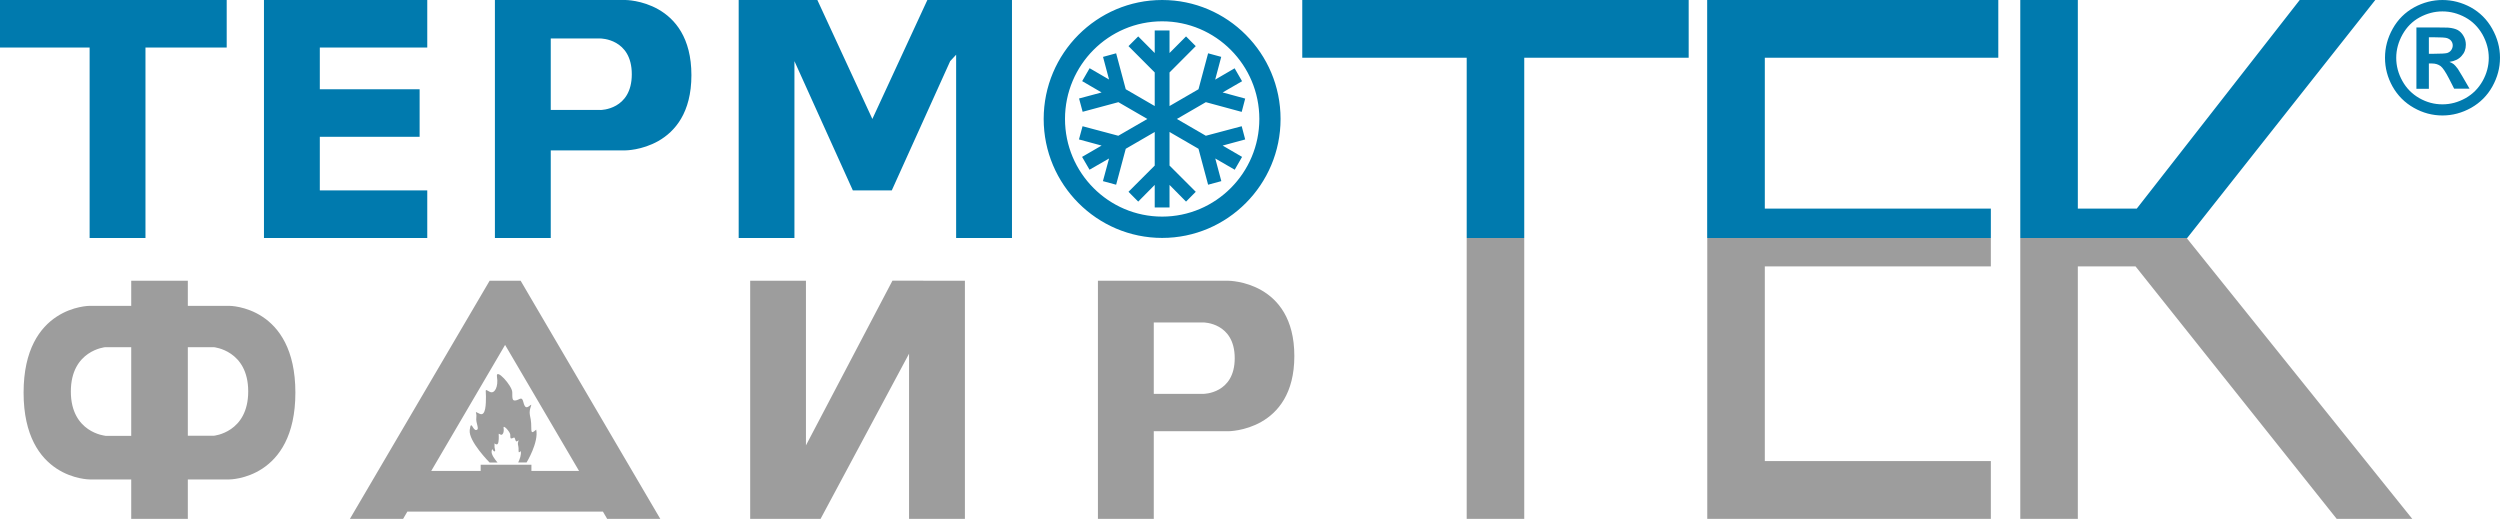
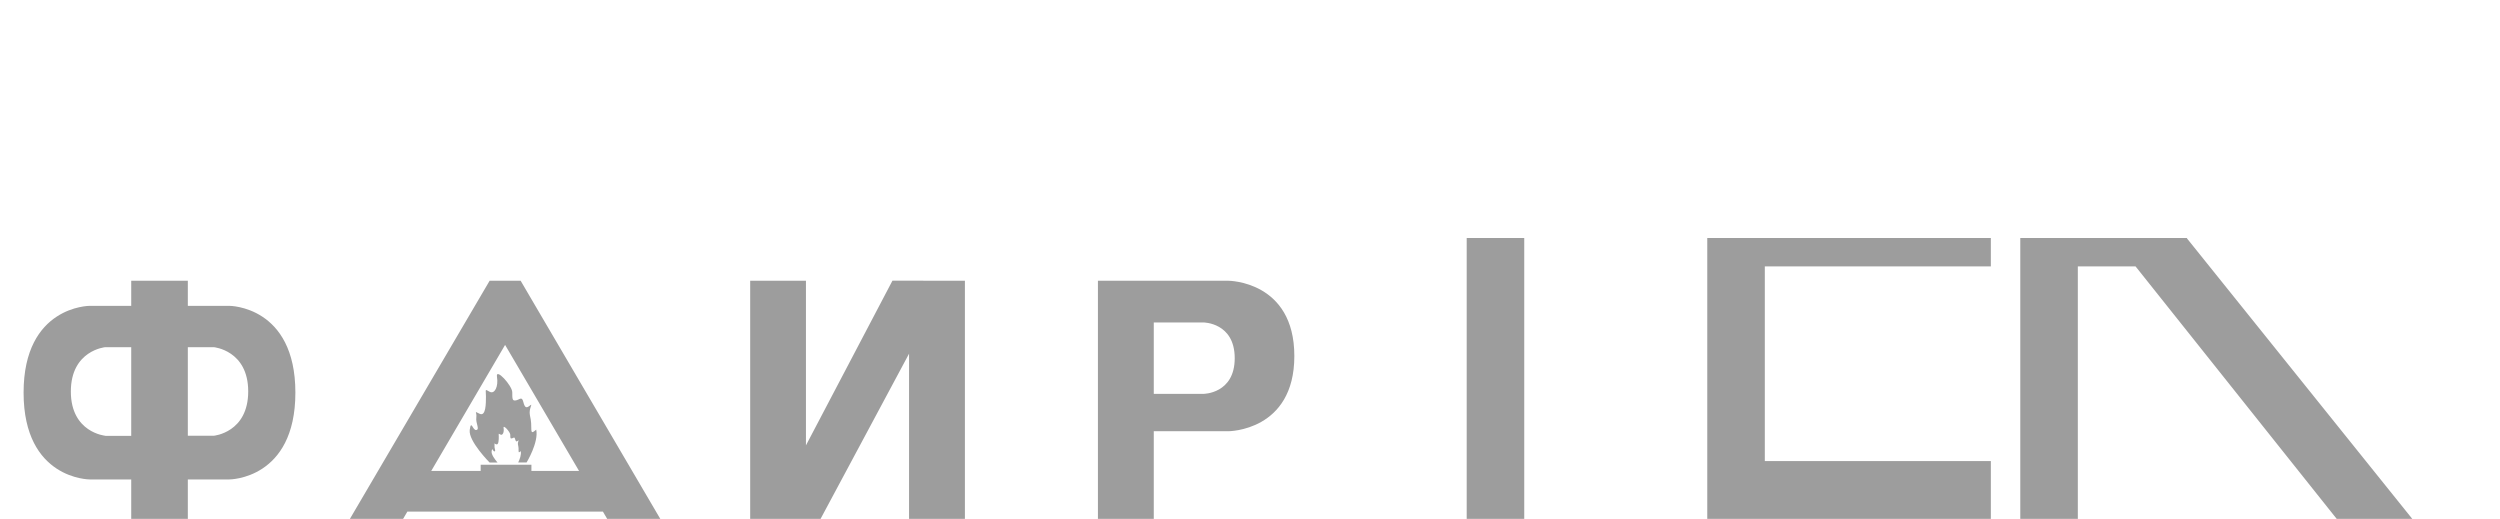
<svg xmlns="http://www.w3.org/2000/svg" width="265" height="55" viewBox="0 0 265 55" fill="none">
  <desc>
			Created with Pixso.
	</desc>
  <defs />
  <path id="Vector" d="M127.56 41.75L122.3 41.75L122.3 34.18L127.56 34.18C127.56 34.18 130.88 34.18 130.88 37.97C130.88 41.75 127.56 41.75 127.56 41.75ZM181.63 55L211.03 55L211.03 48.87L187.07 48.87L187.07 28.24L211.03 28.24L211.03 25.23L180.97 25.23L180.97 55L181.63 55L181.63 55ZM220.25 55L220.25 28.24L226.37 28.24L247.69 55L255.7 55L231.81 25.26L231.84 25.23L214.15 25.23L214.15 55L220.25 55ZM161.57 25.23L155.47 25.23L155.47 55L161.57 55L161.57 25.23ZM97.87 29.76L97.87 29.75L94.6 29.75L85.43 47.21L85.43 29.76L79.52 29.76L79.52 55L86.98 55L96.36 37.49L96.36 55L102.28 55L102.28 29.76L97.86 29.76L97.87 29.76ZM56.33 49.92L56.33 49.26L50.95 49.26L50.95 49.92L45.71 49.92L53.54 36.56L61.38 49.92L56.33 49.92ZM56.36 31.76L55.19 29.76L51.9 29.76L37.09 55L42.73 55L43.18 54.23L63.91 54.23L64.36 55L69.99 55L56.36 31.76L56.36 31.76ZM52.68 39.95C52.85 40.97 52.43 41.83 51.89 41.52C51.35 41.21 51.51 41.28 51.51 42.02C51.51 42.76 51.51 44.18 50.84 43.86C50.17 43.55 50.57 43.63 50.49 44.25C50.41 44.88 50.88 45.51 50.49 45.58C50.1 45.66 49.95 44.41 49.79 45.58C49.64 46.76 51.9 49.03 51.9 49.03L52.74 49.03C52.45 48.69 52.07 48.18 52.11 47.85C52.18 47.33 52.25 47.88 52.42 47.85C52.59 47.82 52.39 47.54 52.42 47.26C52.46 46.99 52.28 46.95 52.57 47.09C52.87 47.23 52.87 46.6 52.87 46.28C52.87 45.96 52.8 45.92 53.04 46.06C53.27 46.2 53.46 45.82 53.38 45.37C53.31 44.93 54.09 45.79 54.09 46.09C54.09 46.4 54.09 46.51 54.26 46.47C54.43 46.43 54.53 46.26 54.6 46.54C54.67 46.81 54.74 46.85 54.91 46.71C55.08 46.57 54.84 46.84 54.91 47.15C54.98 47.46 54.97 47.6 54.97 47.8C54.97 48.01 55.04 47.95 55.2 47.82C55.28 48.19 55.09 48.69 54.93 49.02L55.82 49.02C55.82 49.02 57.12 46.89 56.84 45.54C56.49 45.83 56.33 45.97 56.32 45.5C56.31 45.03 56.33 44.72 56.17 44.01C56.02 43.3 56.56 42.68 56.17 42.99C55.79 43.3 55.63 43.23 55.47 42.6C55.31 41.97 55.08 42.37 54.69 42.44C54.3 42.52 54.3 42.28 54.3 41.58C54.3 40.88 52.51 38.92 52.68 39.94L52.68 39.95ZM22.66 46.19L19.91 46.19L19.91 36.8L22.66 36.8C22.66 36.8 26.31 37.13 26.31 41.49C26.31 45.86 22.66 46.19 22.66 46.19L22.66 46.19ZM11.16 46.19C11.16 46.19 7.51 45.86 7.51 41.5C7.51 37.13 11.16 36.8 11.16 36.8L13.91 36.8L13.91 46.2L11.16 46.2L11.16 46.19ZM24.32 32.42L19.91 32.42L19.91 29.76L13.91 29.76L13.91 32.42L9.5 32.42C9.5 32.42 2.5 32.42 2.5 41.62C2.5 50.82 9.5 50.82 9.5 50.82L13.91 50.82L13.91 55L19.91 55L19.91 50.82L24.32 50.82C24.32 50.82 31.31 50.82 31.31 41.62C31.31 32.42 24.32 32.42 24.32 32.42ZM130.21 29.76L116.38 29.76L116.38 55L122.3 55L122.3 45.71L130.21 45.71C130.21 45.71 137.2 45.71 137.2 37.74C137.2 29.77 130.21 29.76 130.21 29.76Z" fill="#9D9D9D" fill-opacity="1" fill-rule="evenodd" />
-   <path id="Vector" d="M258.89 0C259.94 0 260.95 0.26 261.91 0.78C262.86 1.31 263.62 2.06 264.17 3.04C264.72 4.02 265 5.04 265 6.12C265 7.19 264.73 8.2 264.19 9.17C263.65 10.14 262.89 10.89 261.94 11.43C260.97 11.97 259.96 12.24 258.9 12.24C257.84 12.24 256.82 11.97 255.87 11.43C254.91 10.89 254.15 10.13 253.61 9.17C253.07 8.2 252.81 7.19 252.81 6.12C252.81 5.05 253.08 4.02 253.63 3.04C254.18 2.06 254.94 1.31 255.9 0.78C256.85 0.26 257.86 0 258.91 0L258.89 0ZM123.19 22.96C117.51 22.96 112.89 18.32 112.89 12.61C112.89 6.9 117.51 2.26 123.19 2.26C128.87 2.26 133.49 6.9 133.49 12.61C133.49 18.32 128.87 22.96 123.19 22.96ZM123.19 0C116.27 0 110.63 5.65 110.63 12.61C110.63 19.56 116.27 25.22 123.19 25.22C130.11 25.22 135.74 19.56 135.74 12.61C135.74 5.65 130.12 0 123.19 0ZM129.46 6.03L128.06 5.65L127.04 9.46L123.97 11.24L123.97 7.68L126.75 4.89L125.72 3.86L123.97 5.62L123.97 3.23L122.4 3.23L122.4 5.62L120.65 3.86L119.62 4.89L122.4 7.68L122.4 11.24L119.33 9.46L118.31 5.65L116.92 6.03L117.56 8.43L115.5 7.23L114.71 8.6L116.77 9.8L114.38 10.44L114.76 11.85L118.55 10.83L121.62 12.61L118.54 14.39L114.75 13.38L114.37 14.78L116.77 15.43L114.7 16.63L115.49 17.99L117.56 16.8L116.91 19.2L118.31 19.58L119.33 15.77L122.4 13.99L122.4 17.55L119.62 20.33L120.65 21.37L122.4 19.6L122.4 21.99L123.97 21.99L123.97 19.6L125.72 21.37L126.75 20.33L123.97 17.55L123.97 13.99L127.04 15.77L128.06 19.58L129.46 19.2L128.82 16.8L130.88 17.99L131.66 16.63L129.6 15.43L131.99 14.78L131.62 13.38L127.82 14.39L124.75 12.61L127.82 10.83L131.62 11.86L131.99 10.45L129.6 9.8L131.66 8.61L130.87 7.24L128.81 8.44L129.45 6.03L129.46 6.03ZM0 0L0 5.04L9.5 5.04L9.5 25.23L15.42 25.23L15.42 5.04L24.03 5.04L24.03 0L0 0ZM27.98 0L27.98 25.23L45.29 25.23L45.29 20.18L33.9 20.18L33.9 14.5L44.48 14.5L44.48 9.46L33.9 9.46L33.9 5.04L45.29 5.04L45.29 0L27.98 0ZM63.65 11.65L58.38 11.65L58.38 4.08L63.65 4.08C63.65 4.08 66.97 4.08 66.97 7.87C66.97 11.66 63.65 11.66 63.65 11.66L63.65 11.65ZM66.29 0L52.46 0L52.46 25.23L58.38 25.23L58.38 15.94L66.29 15.94C66.29 15.94 73.29 15.94 73.29 7.97C73.29 0 66.29 0 66.29 0ZM98.3 0L92.47 12.61L86.64 0L78.3 0L78.3 25.23L84.21 25.23L84.21 6.48L90.4 20.18L94.53 20.18L100.72 6.48L101.35 5.8L101.35 25.23L107.27 25.23L107.27 0L98.3 0ZM138.04 0L138.04 6.12L155.47 6.12L155.47 25.23L161.57 25.23L161.57 6.12L179 6.12L179 0L138.04 0ZM180.96 0L180.96 25.23L211.03 25.23L211.03 22.11L187.07 22.11L187.07 6.12L211.82 6.12L211.82 0L180.96 0ZM243.77 0L226.5 22.11L220.25 22.11L220.25 0L214.15 0L214.15 25.23L231.84 25.23L251.78 0L243.77 0ZM258.9 1.21C258.06 1.21 257.26 1.42 256.48 1.84C255.71 2.26 255.11 2.87 254.67 3.65C254.23 4.44 254 5.27 254 6.13C254 6.99 254.22 7.81 254.65 8.58C255.08 9.36 255.69 9.97 256.46 10.41C257.24 10.85 258.04 11.06 258.9 11.06C259.76 11.06 260.56 10.84 261.34 10.41C262.12 9.97 262.72 9.36 263.16 8.58C263.59 7.81 263.81 6.99 263.81 6.13C263.81 5.27 263.58 4.44 263.14 3.65C262.69 2.87 262.09 2.26 261.32 1.84C260.54 1.42 259.74 1.21 258.9 1.21ZM256.14 9.41L257.46 9.41L257.46 6.73L257.8 6.73C258.17 6.73 258.46 6.83 258.71 7.01C258.94 7.19 259.24 7.64 259.6 8.34L260.14 9.4L261.77 9.4L261.01 8.09C260.74 7.63 260.58 7.37 260.53 7.3C260.35 7.06 260.2 6.89 260.1 6.81C259.99 6.72 259.84 6.64 259.64 6.56C260.19 6.48 260.62 6.28 260.92 5.94C261.23 5.61 261.38 5.21 261.38 4.74C261.38 4.4 261.3 4.09 261.13 3.81C260.97 3.53 260.77 3.33 260.53 3.19C260.29 3.06 259.96 2.97 259.52 2.93C259.37 2.92 258.68 2.91 257.46 2.91L256.14 2.91L256.14 9.4L256.14 9.41ZM257.99 5.7C258.74 5.7 259.22 5.67 259.4 5.62C259.58 5.56 259.73 5.46 259.83 5.31C259.93 5.17 259.99 5 259.99 4.82C259.99 4.64 259.94 4.48 259.83 4.34C259.73 4.2 259.58 4.11 259.39 4.04C259.2 3.98 258.73 3.95 257.98 3.95L257.46 3.95L257.46 5.7L257.99 5.7Z" fill="#007AAE" fill-opacity="1" fill-rule="evenodd" />
</svg>